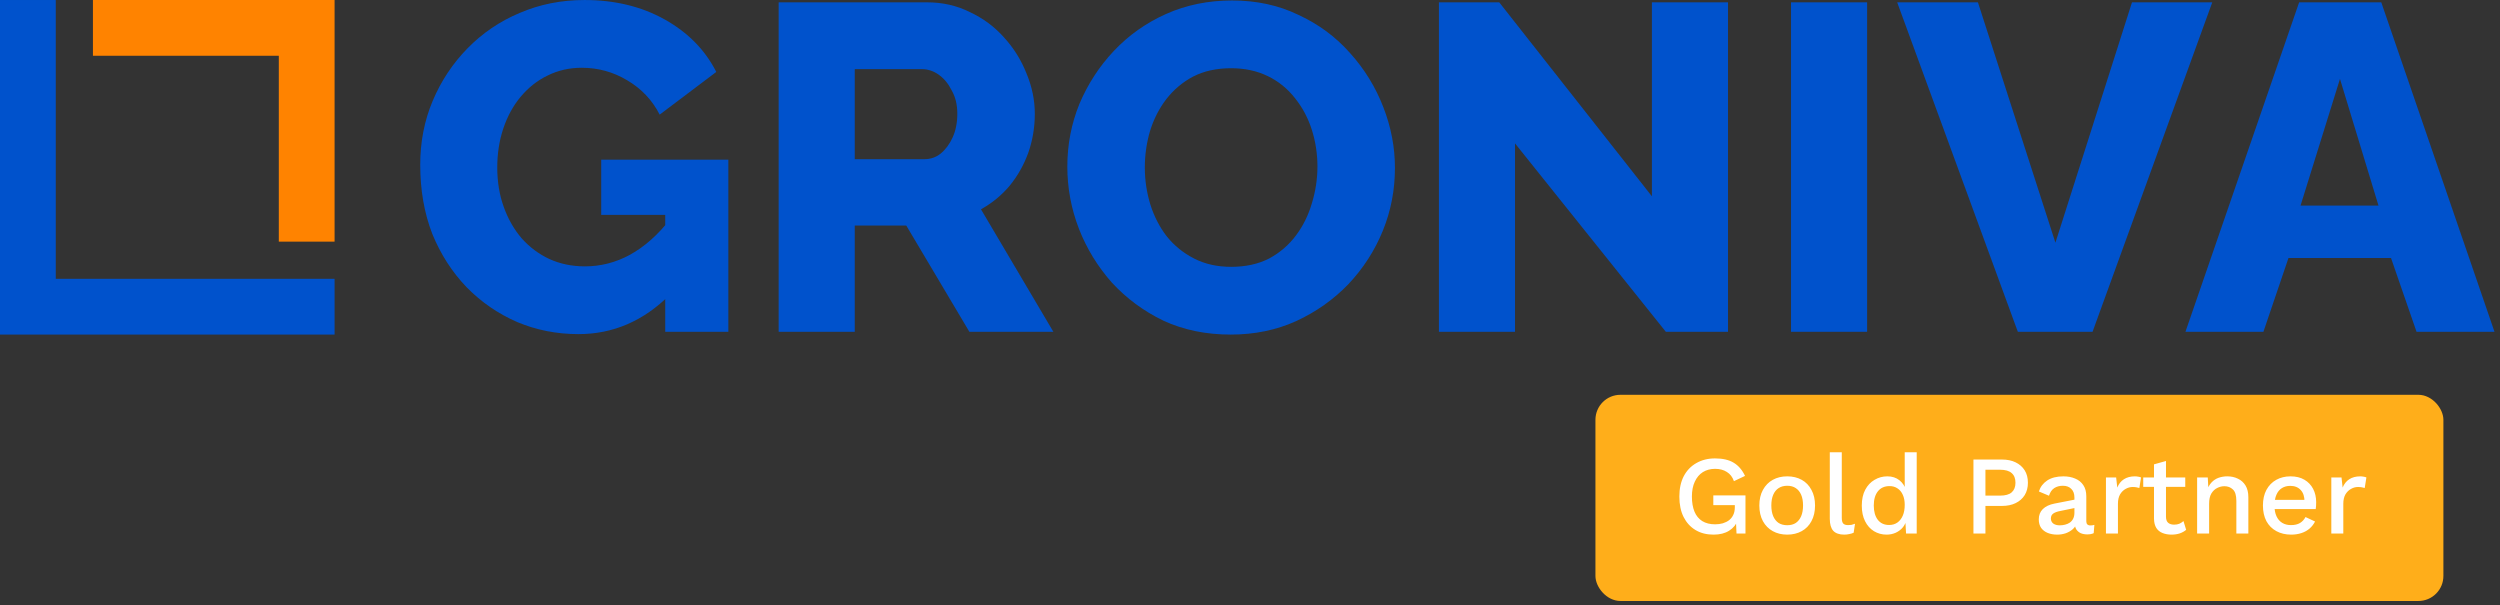
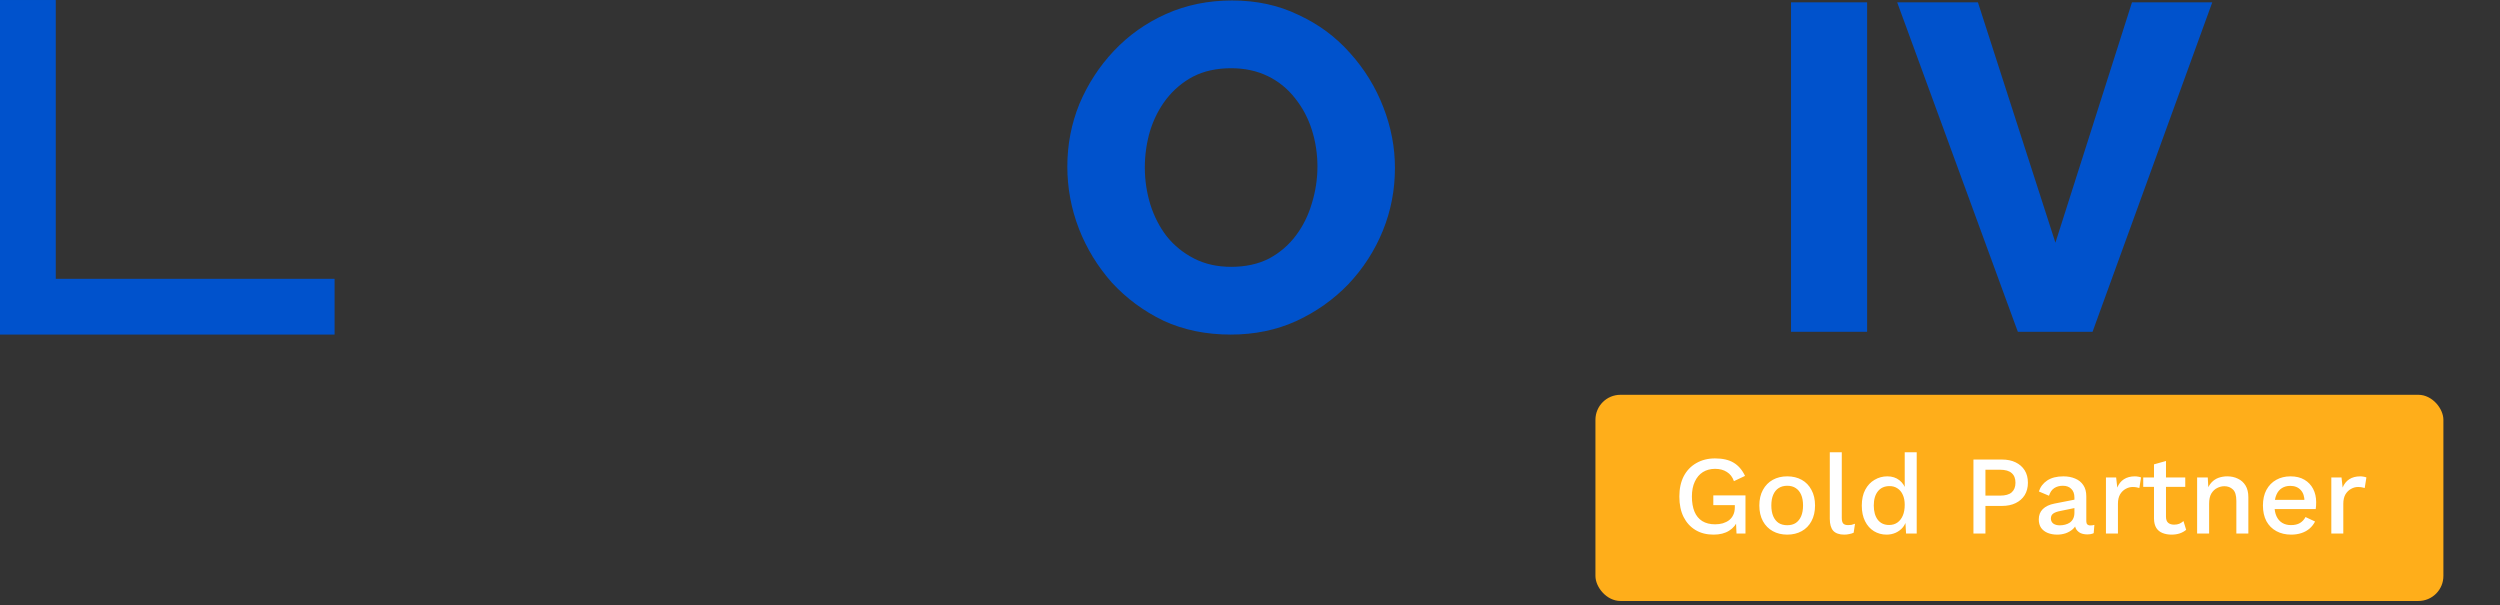
<svg xmlns="http://www.w3.org/2000/svg" width="351" height="85" viewBox="0 0 351 85" fill="none">
  <rect x="0" y="0" width="351" height="85" fill="#333333" stroke="none" />
-   <path d="M81.216 46.91C78.176 46.91 75.309 46.346 72.616 45.216C69.924 44.044 67.556 42.415 65.515 40.33C63.474 38.202 61.867 35.704 60.694 32.838C59.565 29.928 59 26.692 59 23.13C59 19.916 59.586 16.919 60.759 14.14C61.932 11.36 63.56 8.906 65.645 6.778C67.73 4.649 70.162 2.999 72.942 1.826C75.765 0.61 78.806 0.002 82.063 0.002C86.32 0.002 90.077 0.914 93.334 2.738C96.592 4.562 99.002 7.016 100.566 10.1L92.618 16.094C91.575 14.053 90.055 12.446 88.057 11.273C86.103 10.1 83.974 9.514 81.672 9.514C79.935 9.514 78.328 9.883 76.851 10.621C75.418 11.316 74.158 12.315 73.073 13.618C72.03 14.878 71.227 16.355 70.662 18.049C70.097 19.742 69.815 21.567 69.815 23.521C69.815 25.519 70.119 27.365 70.727 29.059C71.335 30.753 72.182 32.23 73.268 33.489C74.354 34.705 75.635 35.661 77.112 36.356C78.632 37.051 80.304 37.398 82.128 37.398C84.344 37.398 86.45 36.855 88.448 35.77C90.489 34.64 92.357 32.99 94.051 30.818V41.373C90.359 45.064 86.081 46.91 81.216 46.91ZM93.399 30.167H84.409V22.414H102.26V46.584H93.399V30.167Z" fill="#0052CC" />
-   <path d="M109.324 46.584V0.328H130.172C132.343 0.328 134.341 0.784 136.166 1.696C138.033 2.565 139.64 3.759 140.987 5.279C142.333 6.756 143.376 8.428 144.114 10.296C144.896 12.163 145.287 14.053 145.287 15.964C145.287 17.875 144.983 19.699 144.375 21.436C143.766 23.13 142.898 24.672 141.769 26.062C140.639 27.409 139.293 28.516 137.729 29.385L147.893 46.584H136.1L127.24 31.665H120.008V46.584H109.324ZM120.008 22.349H129.781C130.65 22.349 131.41 22.088 132.061 21.567C132.756 21.002 133.321 20.242 133.755 19.287C134.189 18.331 134.407 17.223 134.407 15.964C134.407 14.704 134.146 13.618 133.625 12.706C133.147 11.751 132.539 11.012 131.801 10.491C131.062 9.97 130.28 9.709 129.455 9.709H120.008V22.349Z" fill="#0052CC" />
  <path d="M172.786 46.975C169.311 46.975 166.162 46.324 163.339 45.021C160.559 43.675 158.149 41.894 156.107 39.679C154.109 37.42 152.567 34.901 151.482 32.121C150.396 29.298 149.853 26.388 149.853 23.391C149.853 20.307 150.417 17.375 151.547 14.596C152.719 11.816 154.326 9.34 156.368 7.168C158.453 4.953 160.907 3.216 163.73 1.956C166.553 0.697 169.637 0.067 172.981 0.067C176.412 0.067 179.518 0.74 182.298 2.087C185.121 3.39 187.531 5.171 189.529 7.429C191.571 9.688 193.134 12.229 194.22 15.052C195.306 17.831 195.849 20.676 195.849 23.586C195.849 26.67 195.284 29.602 194.155 32.382C193.026 35.161 191.419 37.659 189.334 39.874C187.249 42.046 184.795 43.783 181.972 45.086C179.192 46.346 176.13 46.975 172.786 46.975ZM160.733 23.521C160.733 25.302 160.994 27.039 161.515 28.733C162.036 30.384 162.796 31.86 163.795 33.163C164.837 34.467 166.119 35.509 167.639 36.291C169.159 37.073 170.896 37.464 172.851 37.464C174.892 37.464 176.673 37.073 178.193 36.291C179.713 35.465 180.973 34.38 181.972 33.033C182.971 31.687 183.709 30.188 184.187 28.538C184.708 26.844 184.969 25.128 184.969 23.391C184.969 21.61 184.708 19.895 184.187 18.244C183.666 16.594 182.884 15.117 181.842 13.814C180.799 12.467 179.518 11.425 177.998 10.687C176.478 9.948 174.762 9.579 172.851 9.579C170.81 9.579 169.029 9.97 167.509 10.752C166.032 11.534 164.772 12.598 163.73 13.944C162.731 15.247 161.971 16.746 161.45 18.439C160.972 20.09 160.733 21.784 160.733 23.521Z" fill="#0052CC" />
-   <path d="M212.708 20.133V46.584H202.023V0.328H210.493L231.927 27.561V0.328H242.612V46.584H233.882L212.708 20.133Z" fill="#0052CC" />
  <path d="M251.458 46.584V0.328H262.143V46.584H251.458Z" fill="#0052CC" />
  <path d="M277.701 0.328L288.581 34.076L299.331 0.328H310.602L293.794 46.584H283.304L266.365 0.328H277.701Z" fill="#0052CC" />
-   <path d="M322.799 0.328H334.331L350.228 46.584H339.282L335.699 36.226H321.301L317.783 46.584H306.837L322.799 0.328ZM333.94 28.864L328.532 11.078L322.995 28.864H333.94Z" fill="#0052CC" />
-   <path d="M13.049 0H46.974V33.925H39.145V7.829H13.049V0Z" fill="#FF8300" />
  <path d="M46.974 46.975H0V0.001H7.829V39.146H27.401H46.974V46.975Z" fill="#0052CC" />
  <rect x="224" y="55.43" width="119.053" height="28.947" rx="3.509" fill="#FFAE1A" />
  <path d="M240.581 75.062C239.605 75.062 238.76 74.847 238.047 74.416C237.334 73.986 236.778 73.378 236.379 72.591C235.98 71.794 235.781 70.834 235.781 69.711C235.781 68.61 235.986 67.66 236.395 66.863C236.814 66.066 237.402 65.452 238.157 65.022C238.923 64.581 239.799 64.361 240.785 64.361C241.866 64.361 242.736 64.56 243.397 64.959C244.069 65.358 244.604 65.977 245.002 66.816L243.444 67.555C243.245 66.978 242.915 66.548 242.453 66.265C242.002 65.971 241.451 65.825 240.801 65.825C240.15 65.825 239.579 65.977 239.086 66.281C238.603 66.585 238.225 67.031 237.953 67.618C237.68 68.195 237.543 68.893 237.543 69.711C237.543 70.54 237.664 71.248 237.905 71.836C238.147 72.413 238.509 72.853 238.991 73.158C239.484 73.462 240.087 73.614 240.801 73.614C241.189 73.614 241.551 73.567 241.887 73.472C242.222 73.367 242.516 73.221 242.768 73.032C243.02 72.832 243.214 72.586 243.35 72.292C243.497 71.988 243.57 71.631 243.57 71.222V70.923H240.549V69.554H245.065V74.904H243.806L243.712 72.811L244.027 72.969C243.775 73.63 243.355 74.144 242.768 74.511C242.191 74.878 241.462 75.062 240.581 75.062ZM250.929 66.879C251.695 66.879 252.372 67.041 252.959 67.367C253.547 67.692 254.003 68.164 254.328 68.783C254.664 69.391 254.832 70.121 254.832 70.97C254.832 71.82 254.664 72.554 254.328 73.173C254.003 73.782 253.547 74.249 252.959 74.574C252.372 74.899 251.695 75.062 250.929 75.062C250.163 75.062 249.487 74.899 248.899 74.574C248.312 74.249 247.85 73.782 247.514 73.173C247.179 72.554 247.011 71.82 247.011 70.97C247.011 70.121 247.179 69.391 247.514 68.783C247.85 68.164 248.312 67.692 248.899 67.367C249.487 67.041 250.163 66.879 250.929 66.879ZM250.929 68.201C250.457 68.201 250.053 68.311 249.717 68.531C249.392 68.741 249.14 69.05 248.962 69.46C248.784 69.869 248.695 70.372 248.695 70.97C248.695 71.558 248.784 72.061 248.962 72.481C249.14 72.89 249.392 73.205 249.717 73.425C250.053 73.635 250.457 73.74 250.929 73.74C251.401 73.74 251.8 73.635 252.125 73.425C252.45 73.205 252.702 72.89 252.88 72.481C253.059 72.061 253.148 71.558 253.148 70.97C253.148 70.372 253.059 69.869 252.88 69.46C252.702 69.05 252.45 68.741 252.125 68.531C251.8 68.311 251.401 68.201 250.929 68.201ZM258.586 63.496V72.701C258.586 73.089 258.655 73.357 258.791 73.504C258.927 73.651 259.153 73.724 259.468 73.724C259.656 73.724 259.814 73.714 259.94 73.693C260.076 73.661 260.244 73.609 260.443 73.535L260.254 74.794C260.076 74.878 259.872 74.941 259.641 74.983C259.41 75.035 259.179 75.062 258.948 75.062C258.245 75.062 257.726 74.883 257.39 74.527C257.065 74.159 256.903 73.598 256.903 72.843V63.496H258.586ZM264.873 75.062C264.223 75.062 263.63 74.899 263.095 74.574C262.571 74.249 262.156 73.782 261.852 73.173C261.548 72.565 261.396 71.836 261.396 70.986C261.396 70.105 261.558 69.36 261.884 68.751C262.209 68.143 262.644 67.681 263.19 67.367C263.735 67.041 264.333 66.879 264.984 66.879C265.655 66.879 266.221 67.062 266.683 67.43C267.145 67.797 267.454 68.274 267.611 68.862L267.423 69.035V63.496H269.106V74.904H267.611L267.486 72.764L267.706 72.78C267.632 73.252 267.459 73.661 267.187 74.007C266.914 74.343 266.573 74.605 266.164 74.794C265.765 74.972 265.335 75.062 264.873 75.062ZM265.235 73.708C265.686 73.708 266.075 73.593 266.4 73.362C266.725 73.131 266.977 72.806 267.155 72.386C267.333 71.967 267.423 71.463 267.423 70.876C267.423 70.33 267.333 69.864 267.155 69.475C266.977 69.077 266.725 68.772 266.4 68.563C266.085 68.353 265.718 68.248 265.298 68.248C264.595 68.248 264.05 68.489 263.662 68.972C263.274 69.454 263.079 70.121 263.079 70.97C263.079 71.82 263.268 72.491 263.646 72.984C264.024 73.467 264.553 73.708 265.235 73.708ZM281.068 64.519C281.813 64.519 282.453 64.65 282.988 64.912C283.533 65.174 283.958 65.547 284.263 66.029C284.567 66.512 284.719 67.094 284.719 67.776C284.719 68.447 284.567 69.029 284.263 69.522C283.958 70.005 283.533 70.377 282.988 70.64C282.453 70.902 281.813 71.033 281.068 71.033H278.755V74.904H277.071V64.519H281.068ZM280.801 69.585C281.546 69.585 282.091 69.433 282.437 69.129C282.794 68.814 282.972 68.363 282.972 67.776C282.972 67.178 282.794 66.727 282.437 66.422C282.091 66.108 281.546 65.95 280.801 65.95H278.755V69.585H280.801ZM291.249 69.853C291.249 69.329 291.102 68.925 290.808 68.641C290.525 68.348 290.131 68.201 289.628 68.201C289.156 68.201 288.752 68.311 288.416 68.531C288.08 68.751 287.834 69.108 287.677 69.601L286.26 69.003C286.46 68.363 286.848 67.849 287.425 67.461C288.012 67.073 288.768 66.879 289.691 66.879C290.32 66.879 290.876 66.984 291.359 67.194C291.841 67.393 292.219 67.697 292.492 68.106C292.775 68.515 292.917 69.04 292.917 69.68V73.189C292.917 73.577 293.111 73.771 293.499 73.771C293.688 73.771 293.871 73.745 294.05 73.693L293.955 74.857C293.714 74.972 293.41 75.03 293.043 75.03C292.707 75.03 292.403 74.972 292.13 74.857C291.868 74.731 291.658 74.548 291.5 74.306C291.354 74.055 291.28 73.745 291.28 73.378V73.268L291.626 73.252C291.532 73.661 291.338 74.002 291.044 74.275C290.75 74.537 290.409 74.736 290.021 74.873C289.633 74.999 289.24 75.062 288.841 75.062C288.348 75.062 287.902 74.983 287.504 74.826C287.115 74.668 286.806 74.432 286.575 74.118C286.355 73.792 286.245 73.394 286.245 72.921C286.245 72.334 286.433 71.852 286.811 71.474C287.199 71.096 287.745 70.839 288.448 70.703L291.5 70.105L291.485 71.285L289.266 71.741C288.825 71.825 288.495 71.946 288.275 72.103C288.054 72.261 287.944 72.491 287.944 72.796C287.944 73.089 288.054 73.325 288.275 73.504C288.505 73.672 288.81 73.756 289.187 73.756C289.45 73.756 289.701 73.724 289.943 73.661C290.194 73.598 290.42 73.499 290.619 73.362C290.819 73.215 290.971 73.032 291.076 72.811C291.191 72.581 291.249 72.308 291.249 71.993V69.853ZM295.675 74.904V67.036H297.107L297.265 68.453C297.475 67.938 297.784 67.55 298.193 67.288C298.613 67.015 299.127 66.879 299.735 66.879C299.893 66.879 300.05 66.895 300.207 66.926C300.365 66.947 300.496 66.984 300.601 67.036L300.365 68.515C300.249 68.474 300.118 68.442 299.971 68.421C299.835 68.389 299.646 68.374 299.405 68.374C299.08 68.374 298.76 68.463 298.445 68.641C298.13 68.809 297.868 69.066 297.658 69.412C297.459 69.759 297.359 70.199 297.359 70.734V74.904H295.675ZM304.104 64.723V72.544C304.104 72.932 304.204 73.215 304.403 73.394C304.613 73.572 304.891 73.661 305.237 73.661C305.521 73.661 305.767 73.619 305.977 73.535C306.187 73.441 306.381 73.315 306.559 73.158L306.937 74.385C306.696 74.595 306.397 74.763 306.04 74.889C305.694 75.004 305.306 75.062 304.876 75.062C304.424 75.062 304.01 74.988 303.632 74.841C303.255 74.695 302.961 74.458 302.751 74.133C302.541 73.797 302.431 73.362 302.421 72.827V65.195L304.104 64.723ZM306.811 67.036V68.358H300.91V67.036H306.811ZM308.476 74.904V67.036H309.971L310.082 69.082L309.861 68.862C310.008 68.41 310.218 68.038 310.491 67.744C310.774 67.44 311.104 67.22 311.482 67.083C311.87 66.947 312.279 66.879 312.709 66.879C313.265 66.879 313.764 66.989 314.204 67.209C314.655 67.419 315.012 67.739 315.274 68.169C315.537 68.599 315.668 69.145 315.668 69.806V74.904H313.984V70.325C313.984 69.549 313.821 69.014 313.496 68.72C313.182 68.416 312.783 68.264 312.3 68.264C311.954 68.264 311.618 68.348 311.293 68.515C310.968 68.673 310.695 68.93 310.475 69.287C310.265 69.643 310.16 70.121 310.16 70.719V74.904H308.476ZM321.681 75.062C320.894 75.062 320.202 74.899 319.604 74.574C319.006 74.249 318.539 73.782 318.204 73.173C317.878 72.554 317.716 71.82 317.716 70.97C317.716 70.121 317.878 69.391 318.204 68.783C318.539 68.164 319.001 67.692 319.588 67.367C320.176 67.041 320.842 66.879 321.587 66.879C322.353 66.879 323.003 67.036 323.538 67.351C324.073 67.666 324.482 68.096 324.766 68.641C325.049 69.187 325.19 69.806 325.19 70.498C325.19 70.687 325.185 70.865 325.175 71.033C325.164 71.201 325.148 71.348 325.127 71.474H318.802V70.183H324.388L323.554 70.435C323.554 69.722 323.375 69.176 323.019 68.799C322.662 68.41 322.174 68.216 321.555 68.216C321.104 68.216 320.711 68.321 320.375 68.531C320.039 68.741 319.782 69.056 319.604 69.475C319.426 69.885 319.337 70.388 319.337 70.986C319.337 71.573 319.431 72.072 319.62 72.481C319.809 72.89 320.076 73.2 320.422 73.409C320.769 73.619 321.178 73.724 321.65 73.724C322.174 73.724 322.599 73.624 322.924 73.425C323.25 73.226 323.507 72.948 323.695 72.591L325.033 73.221C324.844 73.598 324.587 73.929 324.262 74.212C323.947 74.485 323.57 74.695 323.129 74.841C322.688 74.988 322.206 75.062 321.681 75.062ZM327.317 74.904V67.036H328.749L328.906 68.453C329.116 67.938 329.425 67.55 329.835 67.288C330.254 67.015 330.768 66.879 331.377 66.879C331.534 66.879 331.691 66.895 331.849 66.926C332.006 66.947 332.137 66.984 332.242 67.036L332.006 68.515C331.891 68.474 331.76 68.442 331.613 68.421C331.476 68.389 331.287 68.374 331.046 68.374C330.721 68.374 330.401 68.463 330.086 68.641C329.772 68.809 329.509 69.066 329.299 69.412C329.1 69.759 329 70.199 329 70.734V74.904H327.317Z" fill="white" />
</svg>